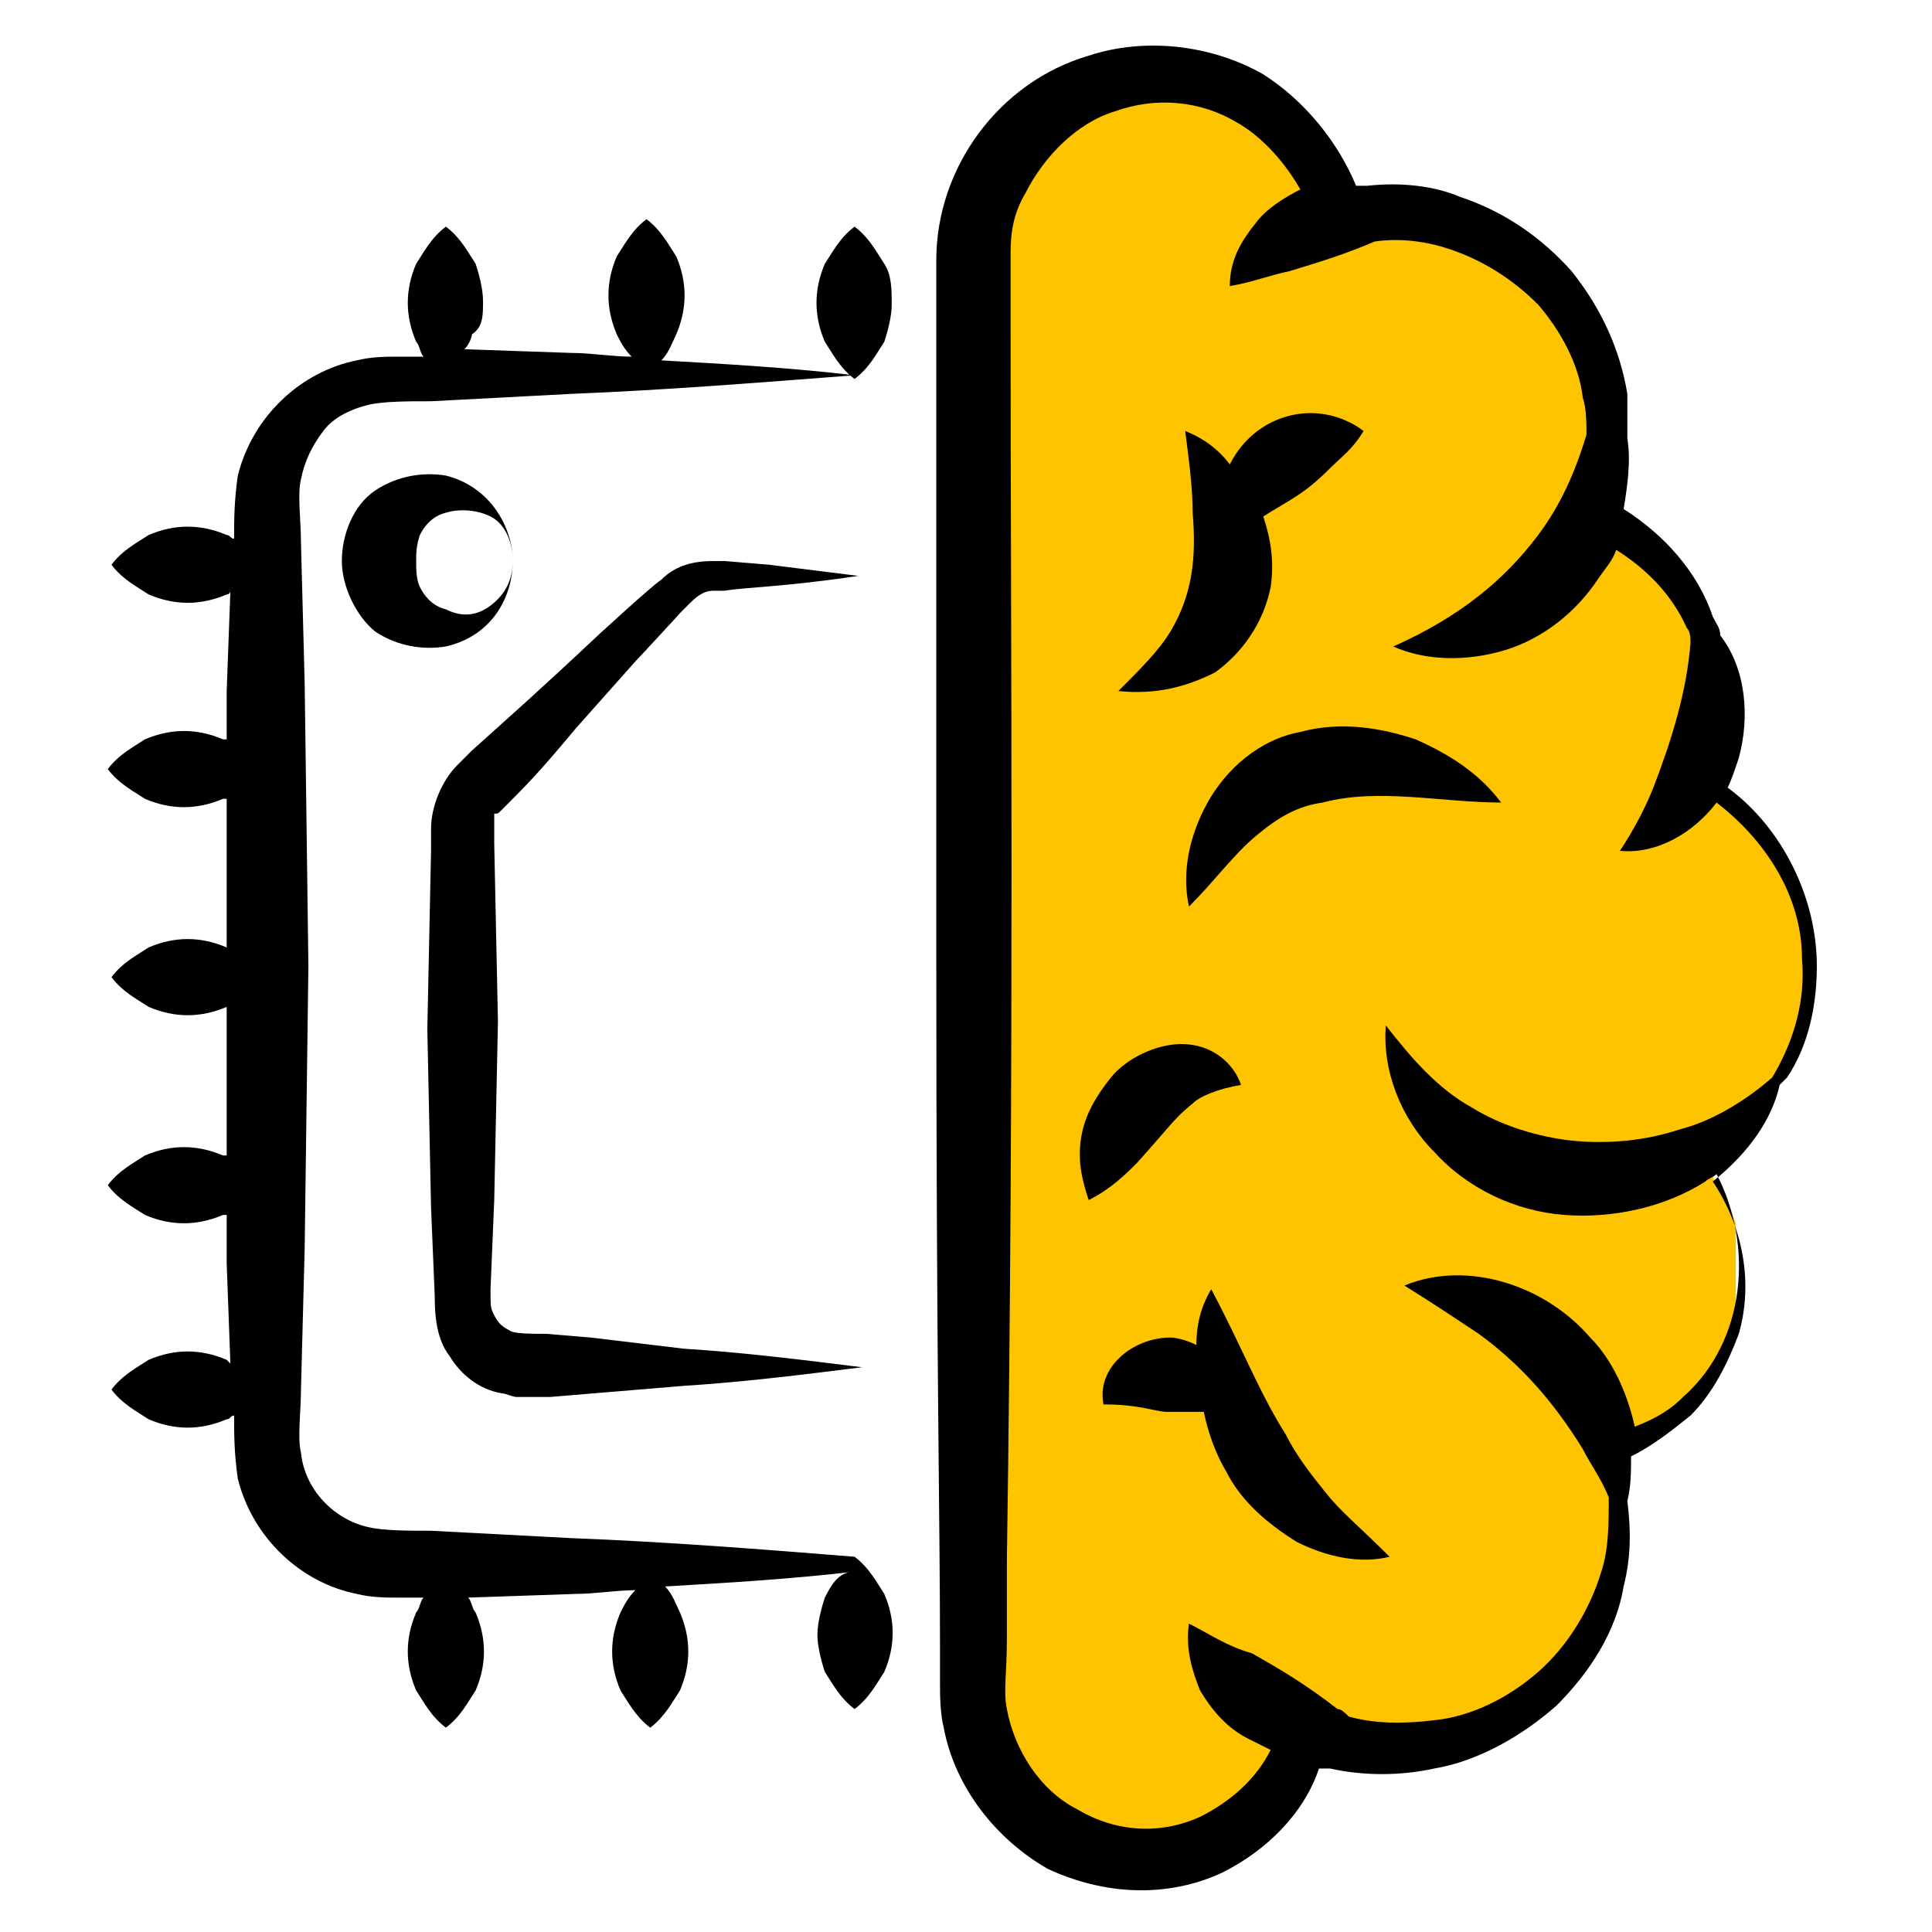
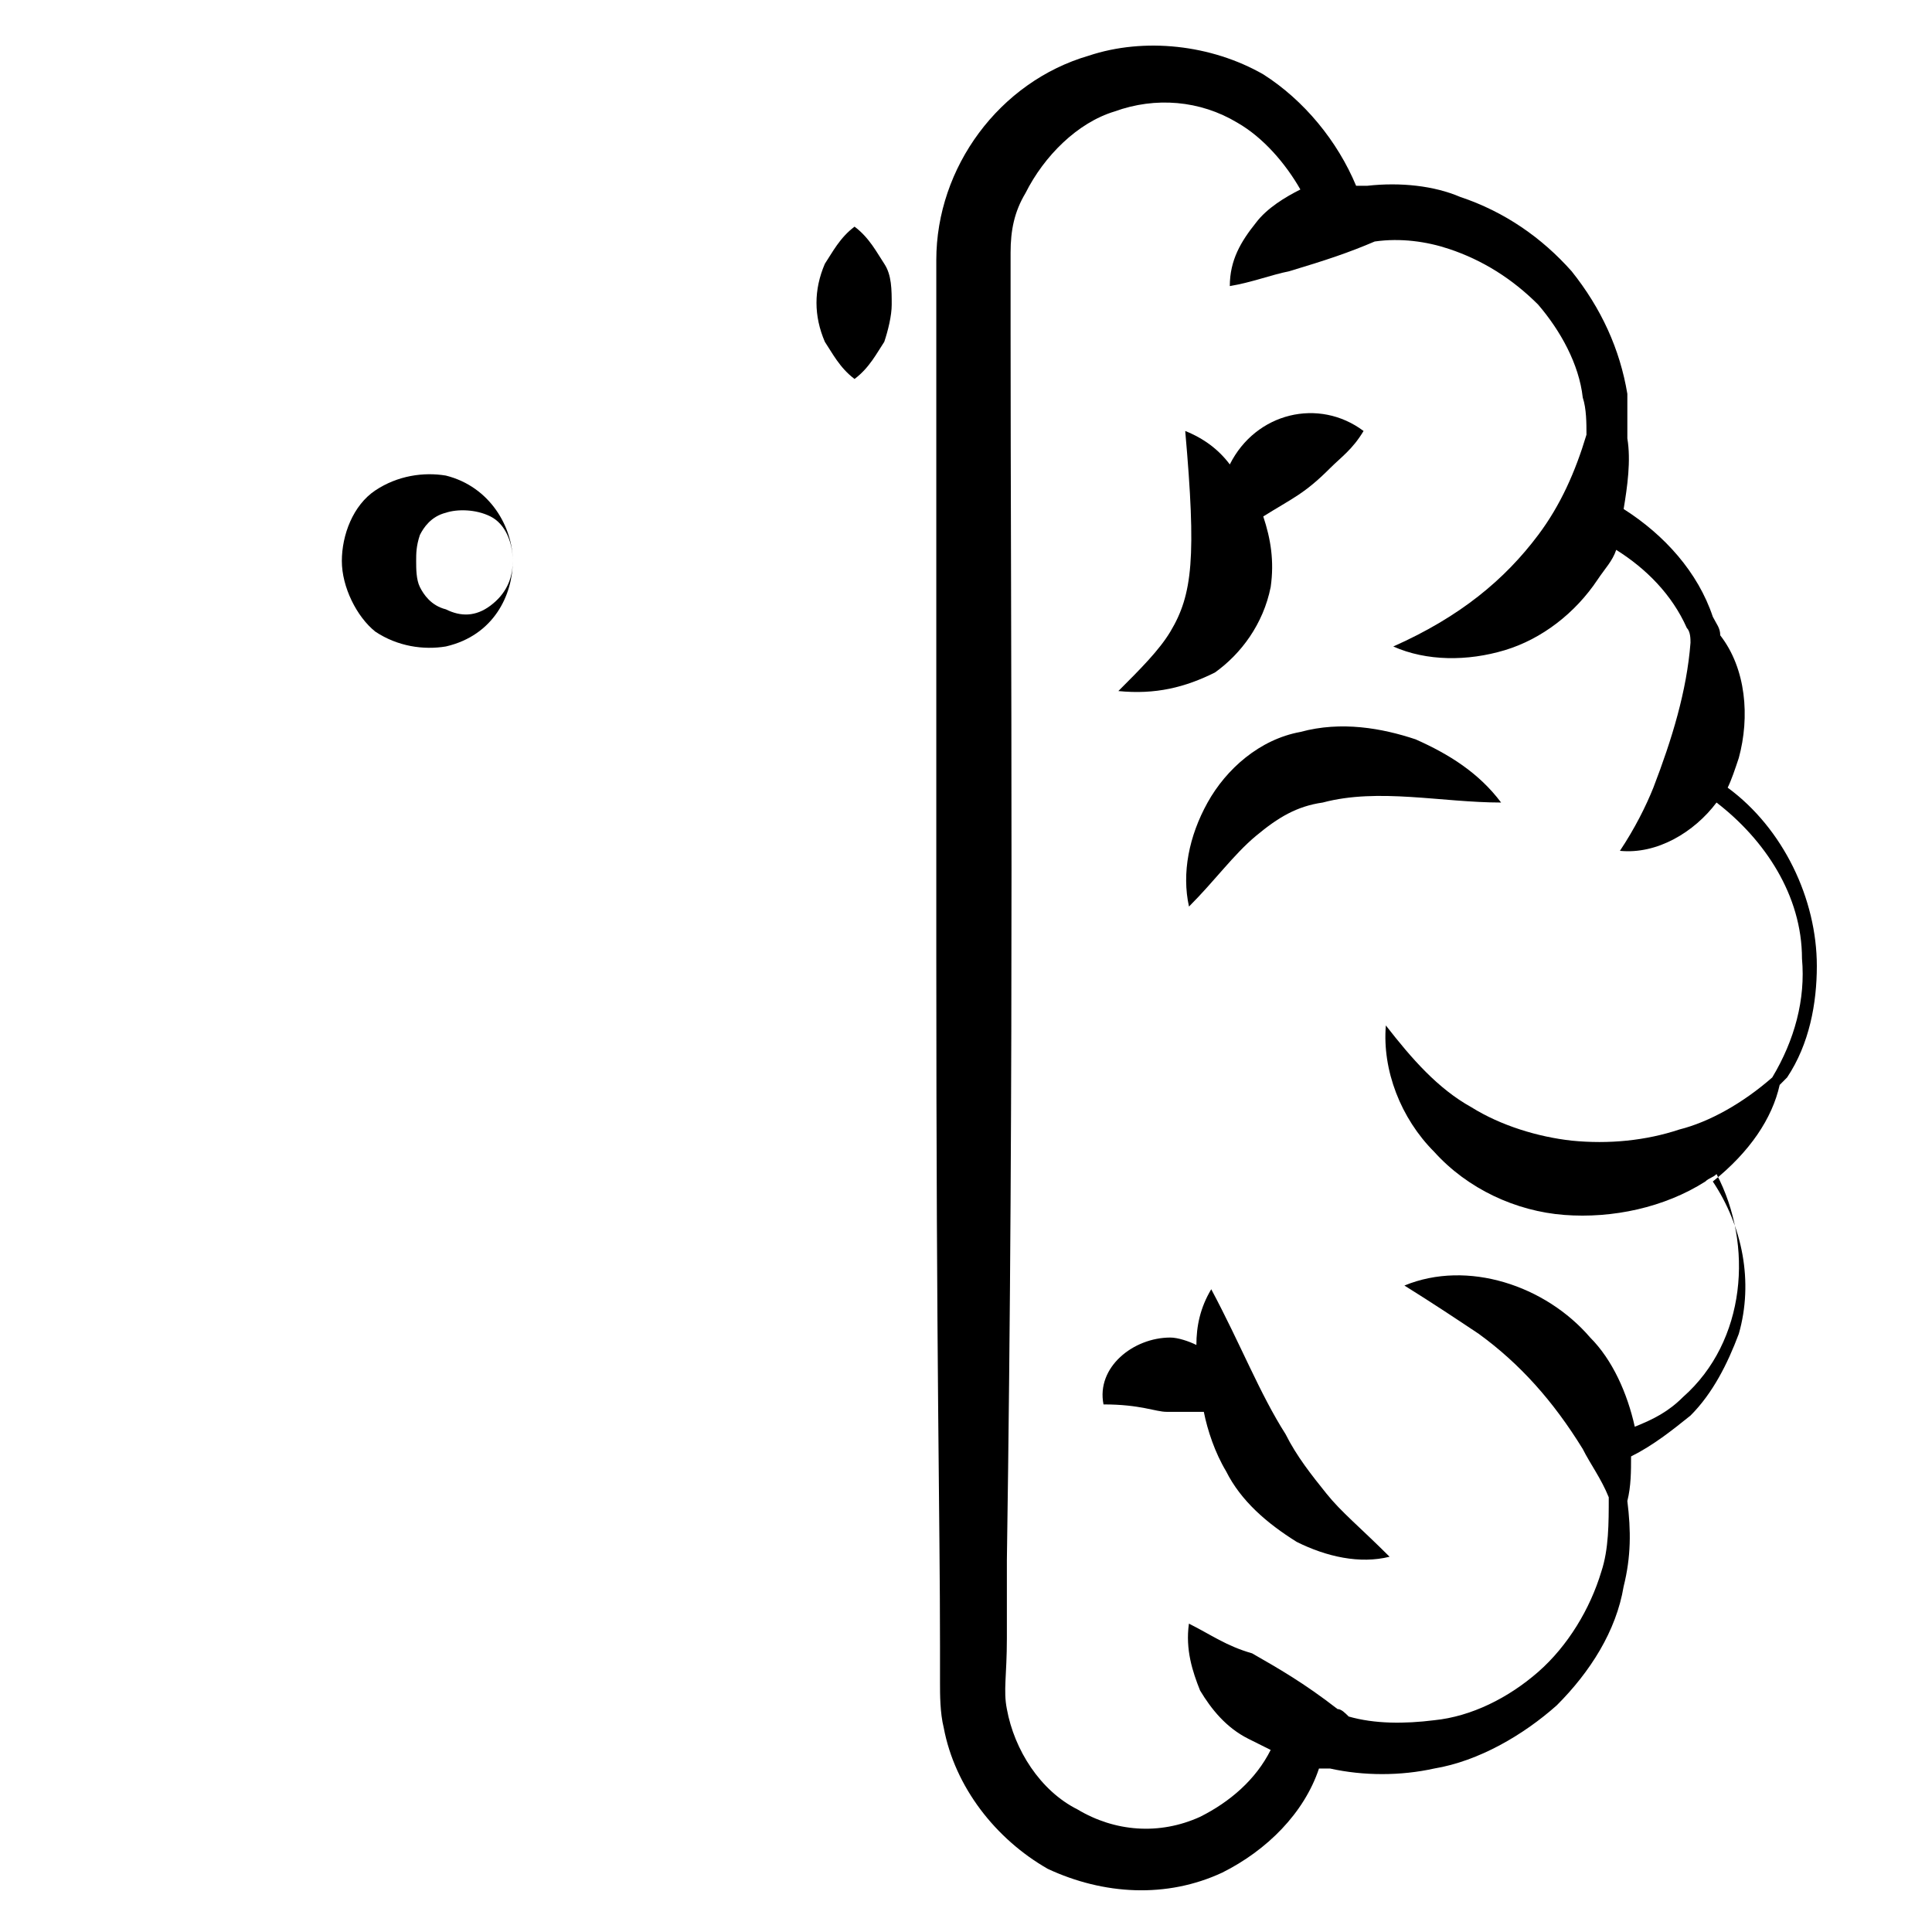
<svg xmlns="http://www.w3.org/2000/svg" width="64" height="64" viewBox="0 0 64 64" fill="none">
-   <path d="M35.5 3L32 7L32.5 57.5L35 61H40.5L43.5 57.5L50 57L53 53.5L53.5 50L54 48L56.5 46C56.5 46 57.5 45 57.5 44V42.5V40.5L57 39.5L56.5 38.5L58 37L59.5 34.5L60 31.5L59.5 29.5L58 27L56 26L57 23.5L56 20L54.5 18L53 16.5V12.5L50.5 9L47 7H44V6L40 2.5L35.5 3Z" fill="#FFC400" />
-   <path d="M27.324 52.923C27.201 53.292 27.078 53.785 27.078 54.154C27.078 54.523 27.201 55.015 27.324 55.385C27.57 55.754 27.817 56.246 28.309 56.615C28.801 56.246 29.047 55.754 29.293 55.385C29.663 54.523 29.663 53.661 29.293 52.8C29.047 52.431 28.801 51.938 28.309 51.569C25.232 51.323 22.155 51.077 18.955 50.954L14.278 50.708C13.54 50.708 12.678 50.708 12.186 50.584C11.078 50.338 10.093 49.354 9.97 48.123C9.847 47.631 9.97 46.769 9.97 46.031L10.093 41.354L10.216 32L10.093 22.646L9.97 17.969C9.97 17.231 9.847 16.369 9.97 15.877C10.093 15.261 10.339 14.769 10.709 14.277C11.078 13.785 11.693 13.538 12.186 13.415C12.678 13.292 13.54 13.292 14.278 13.292L18.955 13.046C22.032 12.923 25.109 12.677 28.309 12.431C26.216 12.185 24.124 12.062 21.909 11.938C22.155 11.692 22.278 11.323 22.401 11.077C22.77 10.215 22.77 9.354 22.401 8.492C22.155 8.123 21.909 7.631 21.416 7.261C20.924 7.631 20.678 8.123 20.432 8.492C20.063 9.354 20.063 10.215 20.432 11.077C20.555 11.323 20.678 11.569 20.924 11.815C20.309 11.815 19.57 11.692 18.955 11.692L15.386 11.569C15.509 11.446 15.632 11.2 15.632 11.077C16.001 10.831 16.001 10.461 16.001 9.969C16.001 9.6 15.878 9.108 15.755 8.738C15.509 8.369 15.263 7.877 14.77 7.508C14.278 7.877 14.032 8.369 13.786 8.738C13.416 9.6 13.416 10.461 13.786 11.323C13.909 11.446 13.909 11.692 14.032 11.815H13.17C12.801 11.815 12.309 11.815 11.816 11.938C9.97 12.308 8.37 13.785 7.878 15.754C7.755 16.615 7.755 17.231 7.755 17.846C7.632 17.846 7.632 17.723 7.509 17.723C6.647 17.354 5.786 17.354 4.924 17.723C4.555 17.969 4.063 18.215 3.693 18.708C4.063 19.2 4.555 19.446 4.924 19.692C5.786 20.061 6.647 20.061 7.509 19.692C7.509 19.692 7.632 19.692 7.632 19.569L7.509 22.892V24.492H7.386C6.524 24.123 5.663 24.123 4.801 24.492C4.432 24.738 3.94 24.985 3.57 25.477C3.94 25.969 4.432 26.215 4.801 26.462C5.663 26.831 6.524 26.831 7.386 26.462H7.509V31.385C6.647 31.015 5.786 31.015 4.924 31.385C4.555 31.631 4.063 31.877 3.693 32.369C4.063 32.861 4.555 33.108 4.924 33.354C5.786 33.723 6.647 33.723 7.509 33.354V38.277H7.386C6.524 37.908 5.663 37.908 4.801 38.277C4.432 38.523 3.94 38.769 3.57 39.261C3.94 39.754 4.432 40 4.801 40.246C5.663 40.615 6.524 40.615 7.386 40.246H7.509V41.846L7.632 45.169L7.509 45.046C6.647 44.677 5.786 44.677 4.924 45.046C4.555 45.292 4.063 45.538 3.693 46.031C4.063 46.523 4.555 46.769 4.924 47.015C5.786 47.385 6.647 47.385 7.509 47.015C7.632 47.015 7.632 46.892 7.755 46.892C7.755 47.508 7.755 48.123 7.878 48.985C8.37 50.954 9.97 52.431 11.816 52.8C12.309 52.923 12.801 52.923 13.17 52.923H14.032C13.909 53.046 13.909 53.292 13.786 53.415C13.416 54.277 13.416 55.138 13.786 56C14.032 56.369 14.278 56.861 14.77 57.231C15.263 56.861 15.509 56.369 15.755 56C16.124 55.138 16.124 54.277 15.755 53.415C15.632 53.292 15.632 53.046 15.509 52.923L19.078 52.8C19.693 52.8 20.432 52.677 21.047 52.677C20.801 52.923 20.678 53.169 20.555 53.415C20.186 54.277 20.186 55.138 20.555 56C20.801 56.369 21.047 56.861 21.54 57.231C22.032 56.861 22.278 56.369 22.524 56C22.893 55.138 22.893 54.277 22.524 53.415C22.401 53.169 22.278 52.8 22.032 52.554C24.124 52.431 26.216 52.308 28.309 52.062C27.817 52.062 27.57 52.431 27.324 52.923Z" fill="black" />
  <path d="M29.293 8.739C29.047 8.369 28.801 7.877 28.308 7.508C27.816 7.877 27.57 8.369 27.324 8.739C26.955 9.6 26.955 10.462 27.324 11.323C27.57 11.692 27.816 12.185 28.308 12.554C28.801 12.185 29.047 11.692 29.293 11.323C29.416 10.954 29.539 10.462 29.539 10.092C29.539 9.6 29.539 9.108 29.293 8.739Z" fill="black" />
-   <path d="M16.618 26.831C17.479 25.969 17.849 25.6 19.079 24.123L21.049 21.908C21.172 21.785 22.649 20.185 22.526 20.308L22.772 20.062C23.018 19.816 23.264 19.569 23.633 19.569H24.002C24.741 19.446 25.972 19.446 28.433 19.077C27.449 18.954 26.464 18.831 25.479 18.708L24.002 18.585H23.633C23.018 18.585 22.402 18.708 21.91 19.2C21.541 19.446 19.818 21.046 19.941 20.923C17.849 22.892 16.864 23.754 15.633 24.862L15.141 25.354C14.649 25.846 14.279 26.708 14.279 27.446V28.185L14.156 34.092L14.279 40L14.402 42.954C14.402 43.323 14.402 44.308 14.895 44.923C15.264 45.539 15.879 46.031 16.618 46.154C16.741 46.154 16.987 46.277 17.11 46.277H17.356H17.479H18.218L19.695 46.154L22.649 45.908C24.618 45.785 26.587 45.539 28.556 45.292C26.587 45.046 24.618 44.8 22.649 44.677L19.572 44.308L18.095 44.185C17.602 44.185 16.987 44.185 16.864 44.062C16.618 43.939 16.495 43.816 16.372 43.569C16.249 43.323 16.249 43.323 16.249 42.708L16.372 39.754L16.495 33.846L16.372 27.939V27.2C16.372 27.077 16.372 26.954 16.372 26.954C16.495 26.954 16.495 26.954 16.618 26.831Z" fill="black" />
  <path d="M14.77 21.415C16.37 21.046 16.986 19.692 16.986 18.585C16.986 19.2 16.74 19.692 16.247 20.062C15.755 20.431 15.263 20.431 14.77 20.185C14.278 20.062 14.032 19.692 13.909 19.446C13.786 19.2 13.786 18.831 13.786 18.585C13.786 18.338 13.786 18.092 13.909 17.723C14.032 17.477 14.278 17.108 14.77 16.985C15.14 16.862 15.755 16.862 16.247 17.108C16.74 17.354 16.986 17.969 16.986 18.585C16.986 17.477 16.247 16.123 14.77 15.754C14.032 15.631 13.17 15.754 12.432 16.246C11.694 16.738 11.324 17.723 11.324 18.585C11.324 19.446 11.816 20.431 12.432 20.923C13.17 21.415 14.032 21.538 14.77 21.415Z" fill="black" />
  <path d="M58.954 35.939C59.077 35.816 59.077 35.816 59.2 35.692C59.939 34.585 60.185 33.231 60.185 32C60.185 29.785 59.077 27.446 57.231 26.092C57.354 25.846 57.477 25.477 57.6 25.108C57.969 23.754 57.846 22.154 56.985 21.046C56.985 20.8 56.862 20.677 56.739 20.431C56.246 18.954 55.139 17.723 53.785 16.862C53.908 16.123 54.031 15.262 53.908 14.523C53.908 14.031 53.908 13.539 53.908 13.046C53.662 11.569 53.046 10.216 52.062 8.985C51.077 7.877 49.846 7.015 48.37 6.523C47.508 6.154 46.4 6.031 45.292 6.154C45.169 6.154 45.046 6.154 44.923 6.154C44.308 4.677 43.2 3.323 41.846 2.462C40.123 1.477 37.908 1.231 36.062 1.846C33.108 2.708 31.016 5.539 31.016 8.615V11.2V31.631C31.016 45.292 31.139 50.339 31.139 54.523V55.754C31.139 56.123 31.139 56.739 31.262 57.231C31.631 59.2 32.985 60.923 34.708 61.908C36.554 62.769 38.646 62.892 40.492 62.031C41.969 61.292 43.2 60.062 43.693 58.585H44.062C45.169 58.831 46.4 58.831 47.508 58.585C48.985 58.339 50.462 57.477 51.569 56.492C52.677 55.385 53.539 54.031 53.785 52.554C54.031 51.569 54.031 50.708 53.908 49.723C54.031 49.231 54.031 48.739 54.031 48.246C54.77 47.877 55.385 47.385 56 46.892C56.739 46.154 57.231 45.169 57.6 44.185C58.093 42.462 57.723 40.615 56.739 39.139C57.969 38.154 58.708 37.046 58.954 35.939ZM55.754 46.277C55.262 46.769 54.77 47.016 54.154 47.262C53.908 46.154 53.416 45.046 52.677 44.308C51.2 42.585 48.616 41.723 46.523 42.585C47.508 43.2 48.246 43.692 48.985 44.185C50.339 45.169 51.446 46.4 52.431 48C52.677 48.492 53.046 48.985 53.292 49.6C53.292 50.462 53.292 51.323 53.046 52.062C52.677 53.292 51.939 54.523 50.954 55.385C49.969 56.246 48.739 56.862 47.508 56.985C46.523 57.108 45.539 57.108 44.677 56.862C44.554 56.739 44.431 56.615 44.308 56.615C43.2 55.754 42.339 55.262 41.477 54.769C40.616 54.523 40.123 54.154 39.385 53.785C39.262 54.646 39.508 55.385 39.754 56C40.123 56.615 40.616 57.231 41.354 57.6C41.6 57.723 41.846 57.846 42.093 57.969C41.6 58.954 40.739 59.692 39.754 60.185C38.4 60.8 36.923 60.677 35.693 59.939C34.462 59.323 33.6 57.969 33.354 56.615C33.231 56 33.354 55.508 33.354 54.277V51.692C33.6 35.2 33.477 20.8 33.477 10.954V8.369C33.477 7.631 33.6 7.015 33.969 6.4C34.585 5.169 35.693 4.062 36.923 3.692C38.277 3.2 39.754 3.323 40.985 4.062C41.846 4.554 42.585 5.415 43.077 6.277C42.585 6.523 41.969 6.892 41.6 7.385C41.108 8 40.739 8.615 40.739 9.477C41.477 9.354 42.093 9.108 42.708 8.985C43.939 8.615 44.677 8.369 45.539 8C46.4 7.877 47.262 8 48 8.246C49.108 8.615 50.093 9.231 50.954 10.092C51.693 10.954 52.308 12.062 52.431 13.169C52.554 13.539 52.554 14.031 52.554 14.4C52.185 15.631 51.693 16.739 50.954 17.723C49.846 19.2 48.37 20.431 46.154 21.416C47.262 21.908 48.616 21.908 49.846 21.539C51.077 21.169 52.185 20.308 52.923 19.2C53.169 18.831 53.416 18.585 53.539 18.215C54.523 18.831 55.385 19.692 55.877 20.8C56 20.923 56 21.169 56 21.292C55.877 22.892 55.385 24.492 54.77 26.092C54.523 26.708 54.154 27.446 53.662 28.185C54.892 28.308 56.123 27.569 56.862 26.585C58.462 27.816 59.693 29.662 59.693 31.754C59.816 33.108 59.446 34.462 58.708 35.692C57.723 36.554 56.616 37.169 55.631 37.416C54.523 37.785 53.292 37.908 52.062 37.785C50.954 37.662 49.723 37.292 48.739 36.677C47.631 36.062 46.77 35.077 45.908 33.969C45.785 35.446 46.4 37.046 47.508 38.154C48.616 39.385 50.216 40.123 51.816 40.246C53.416 40.369 55.139 40 56.492 39.139C56.616 39.016 56.739 39.016 56.862 38.892C58.093 41.231 57.846 44.431 55.754 46.277Z" fill="black" />
  <path d="M43.94 49.477C43.447 48.862 42.955 48.246 42.586 47.508C41.724 46.154 41.109 44.554 40.124 42.708C39.755 43.323 39.632 43.938 39.632 44.554C39.386 44.431 39.017 44.308 38.77 44.308C37.54 44.308 36.309 45.292 36.555 46.523C37.786 46.523 38.278 46.769 38.647 46.769H39.509H39.878C40.001 47.385 40.247 48.123 40.617 48.739C41.109 49.723 41.971 50.462 42.955 51.077C43.94 51.569 45.047 51.816 46.032 51.569C45.047 50.585 44.432 50.092 43.94 49.477Z" fill="black" />
-   <path d="M37.664 38.523C38.772 37.292 38.895 37.046 39.51 36.554C39.756 36.308 40.372 36.062 41.11 35.939C40.864 35.2 40.126 34.585 39.141 34.585C38.279 34.585 37.295 35.077 36.802 35.692C36.31 36.308 35.941 36.923 35.818 37.662C35.695 38.4 35.818 39.016 36.064 39.754C36.802 39.385 37.295 38.892 37.664 38.523Z" fill="black" />
  <path d="M43.08 24.246C41.726 24.492 40.618 25.477 40.003 26.585C39.387 27.692 39.141 28.923 39.387 30.031C40.249 29.169 40.864 28.308 41.603 27.692C42.341 27.077 42.956 26.708 43.818 26.585C45.664 26.092 47.757 26.585 49.726 26.585C48.987 25.6 48.003 24.985 46.895 24.492C45.787 24.123 44.433 23.877 43.08 24.246Z" fill="black" />
-   <path d="M40.247 22.277C41.108 21.662 41.847 20.677 42.093 19.446C42.216 18.585 42.093 17.846 41.847 17.108C42.831 16.492 43.201 16.369 44.062 15.508C44.431 15.139 44.801 14.892 45.17 14.277C43.693 13.169 41.601 13.662 40.739 15.385C40.37 14.892 39.878 14.523 39.262 14.277C39.385 15.262 39.508 16.123 39.508 16.985C39.632 18.462 39.508 19.692 38.77 20.923C38.401 21.538 37.785 22.154 37.047 22.892C38.278 23.015 39.262 22.769 40.247 22.277Z" fill="black" />
+   <path d="M40.247 22.277C41.108 21.662 41.847 20.677 42.093 19.446C42.216 18.585 42.093 17.846 41.847 17.108C42.831 16.492 43.201 16.369 44.062 15.508C44.431 15.139 44.801 14.892 45.17 14.277C43.693 13.169 41.601 13.662 40.739 15.385C40.37 14.892 39.878 14.523 39.262 14.277C39.632 18.462 39.508 19.692 38.77 20.923C38.401 21.538 37.785 22.154 37.047 22.892C38.278 23.015 39.262 22.769 40.247 22.277Z" fill="black" />
</svg>